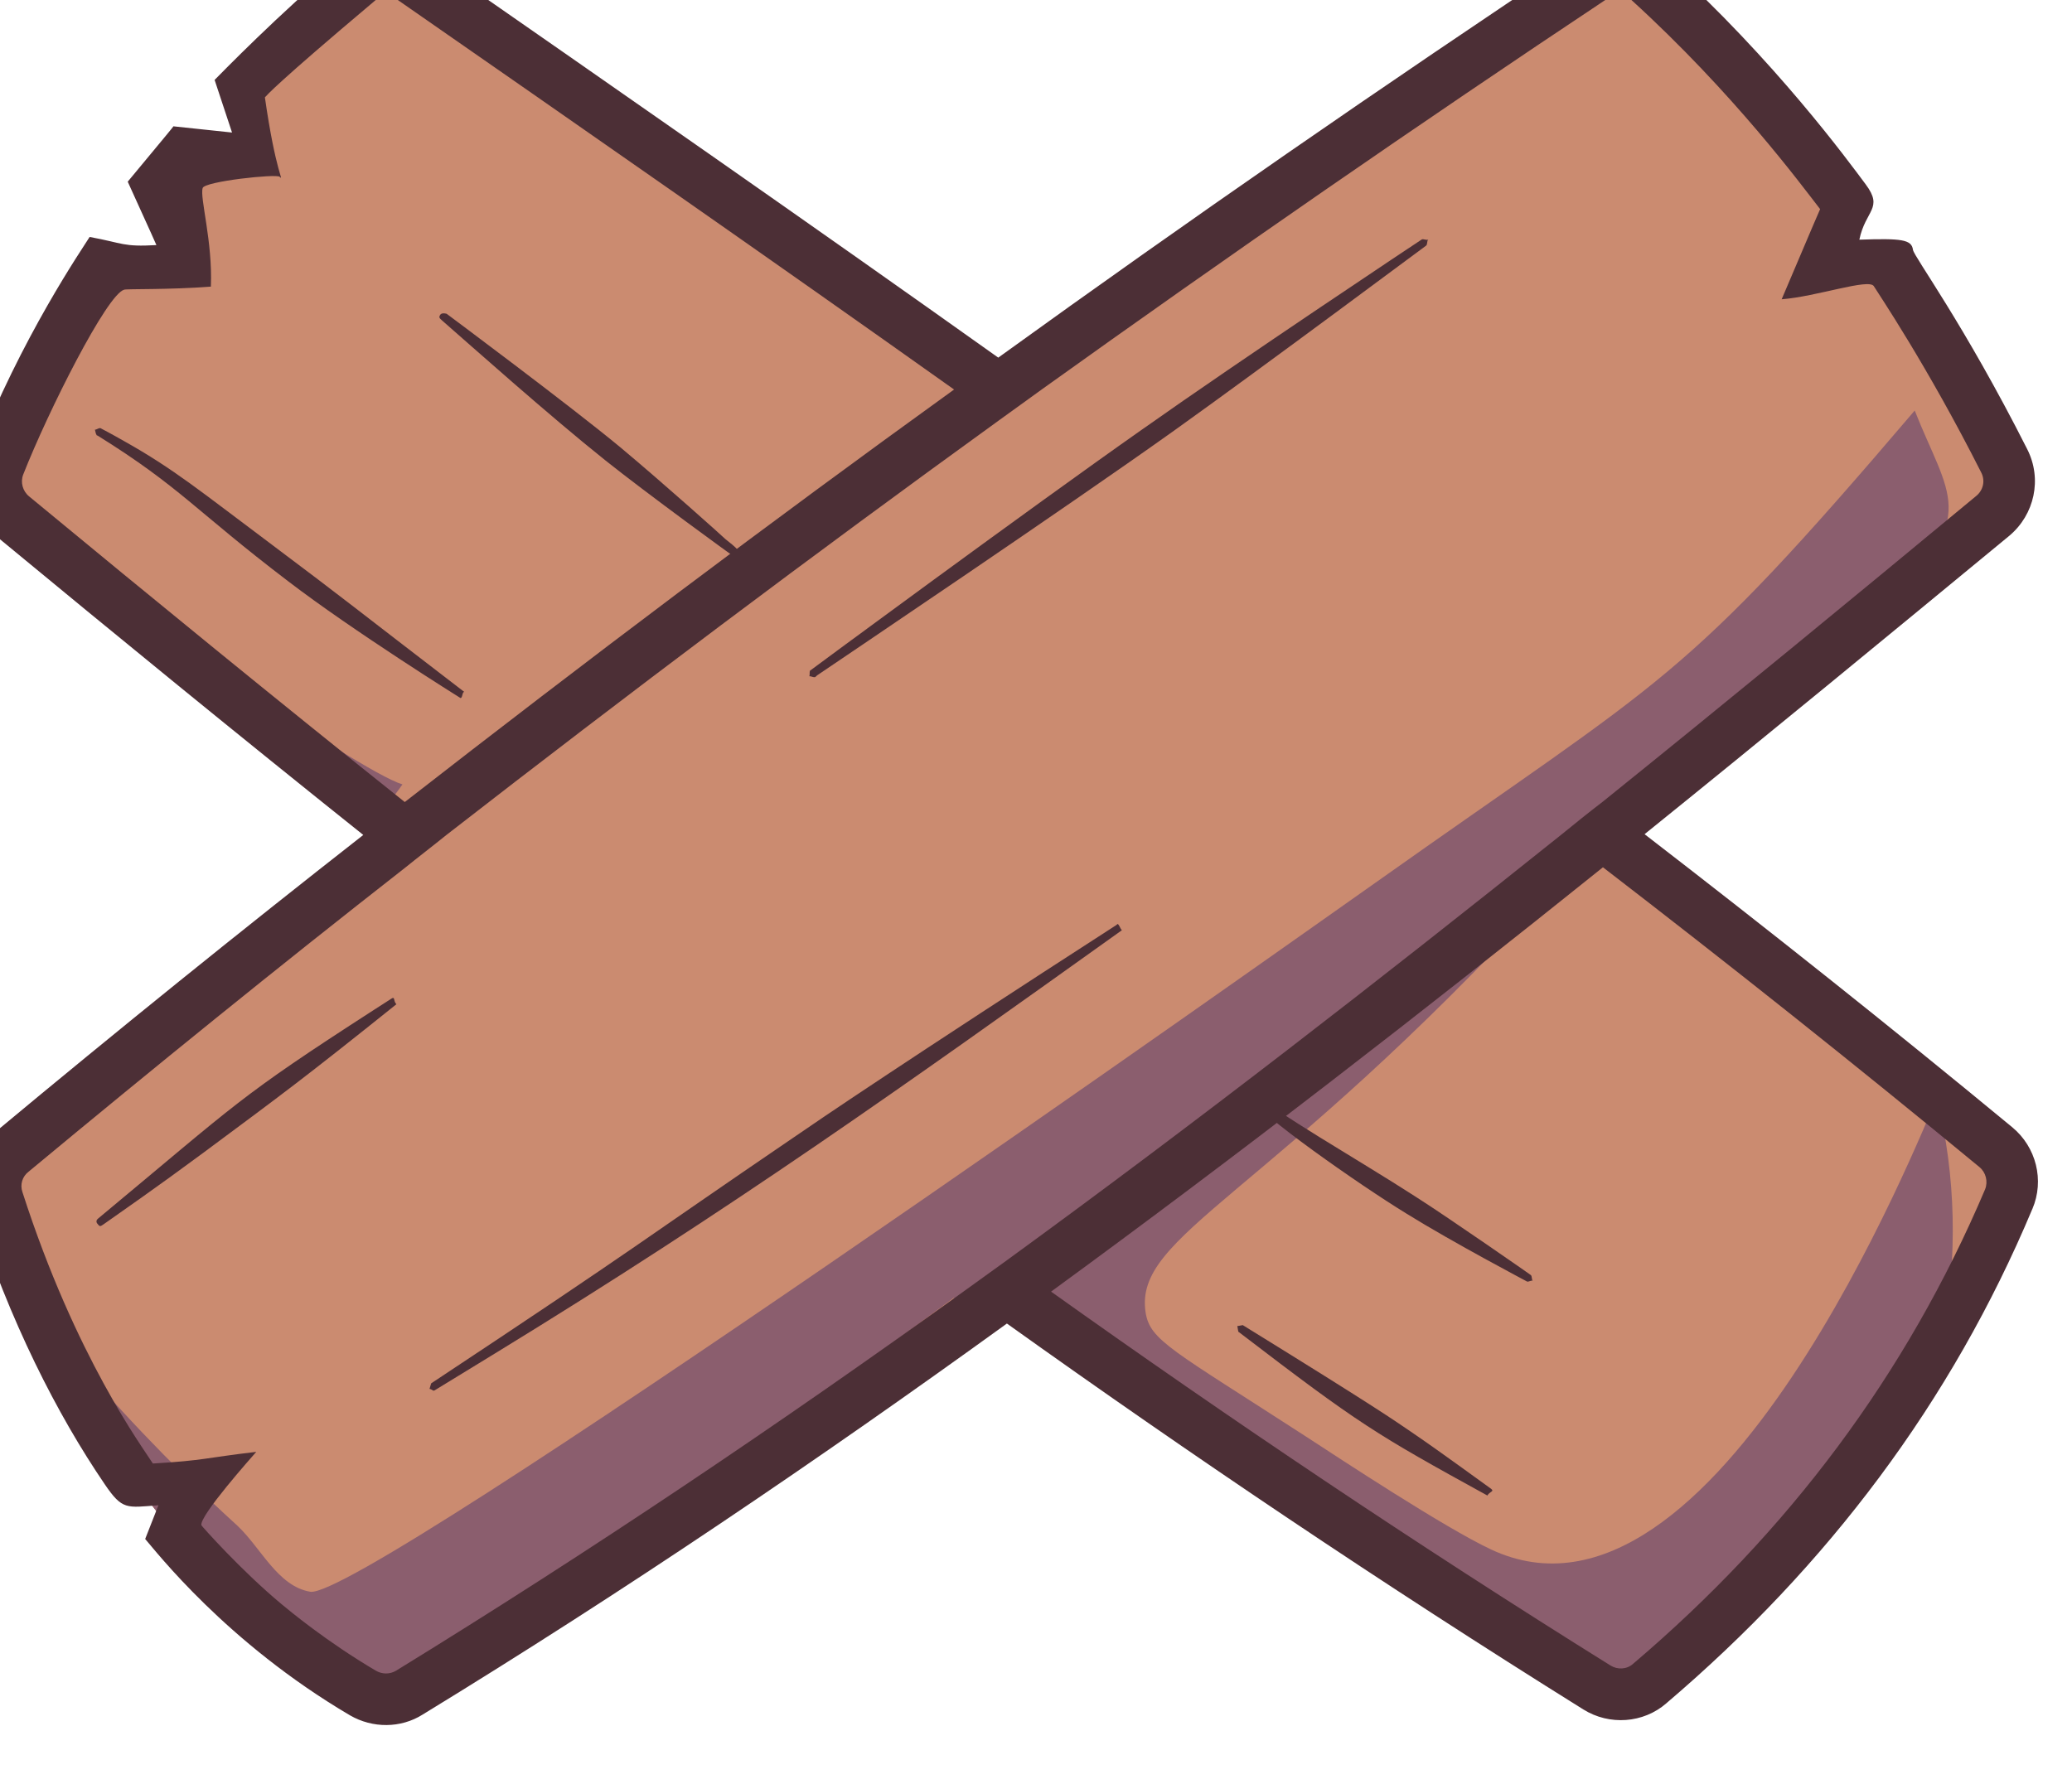
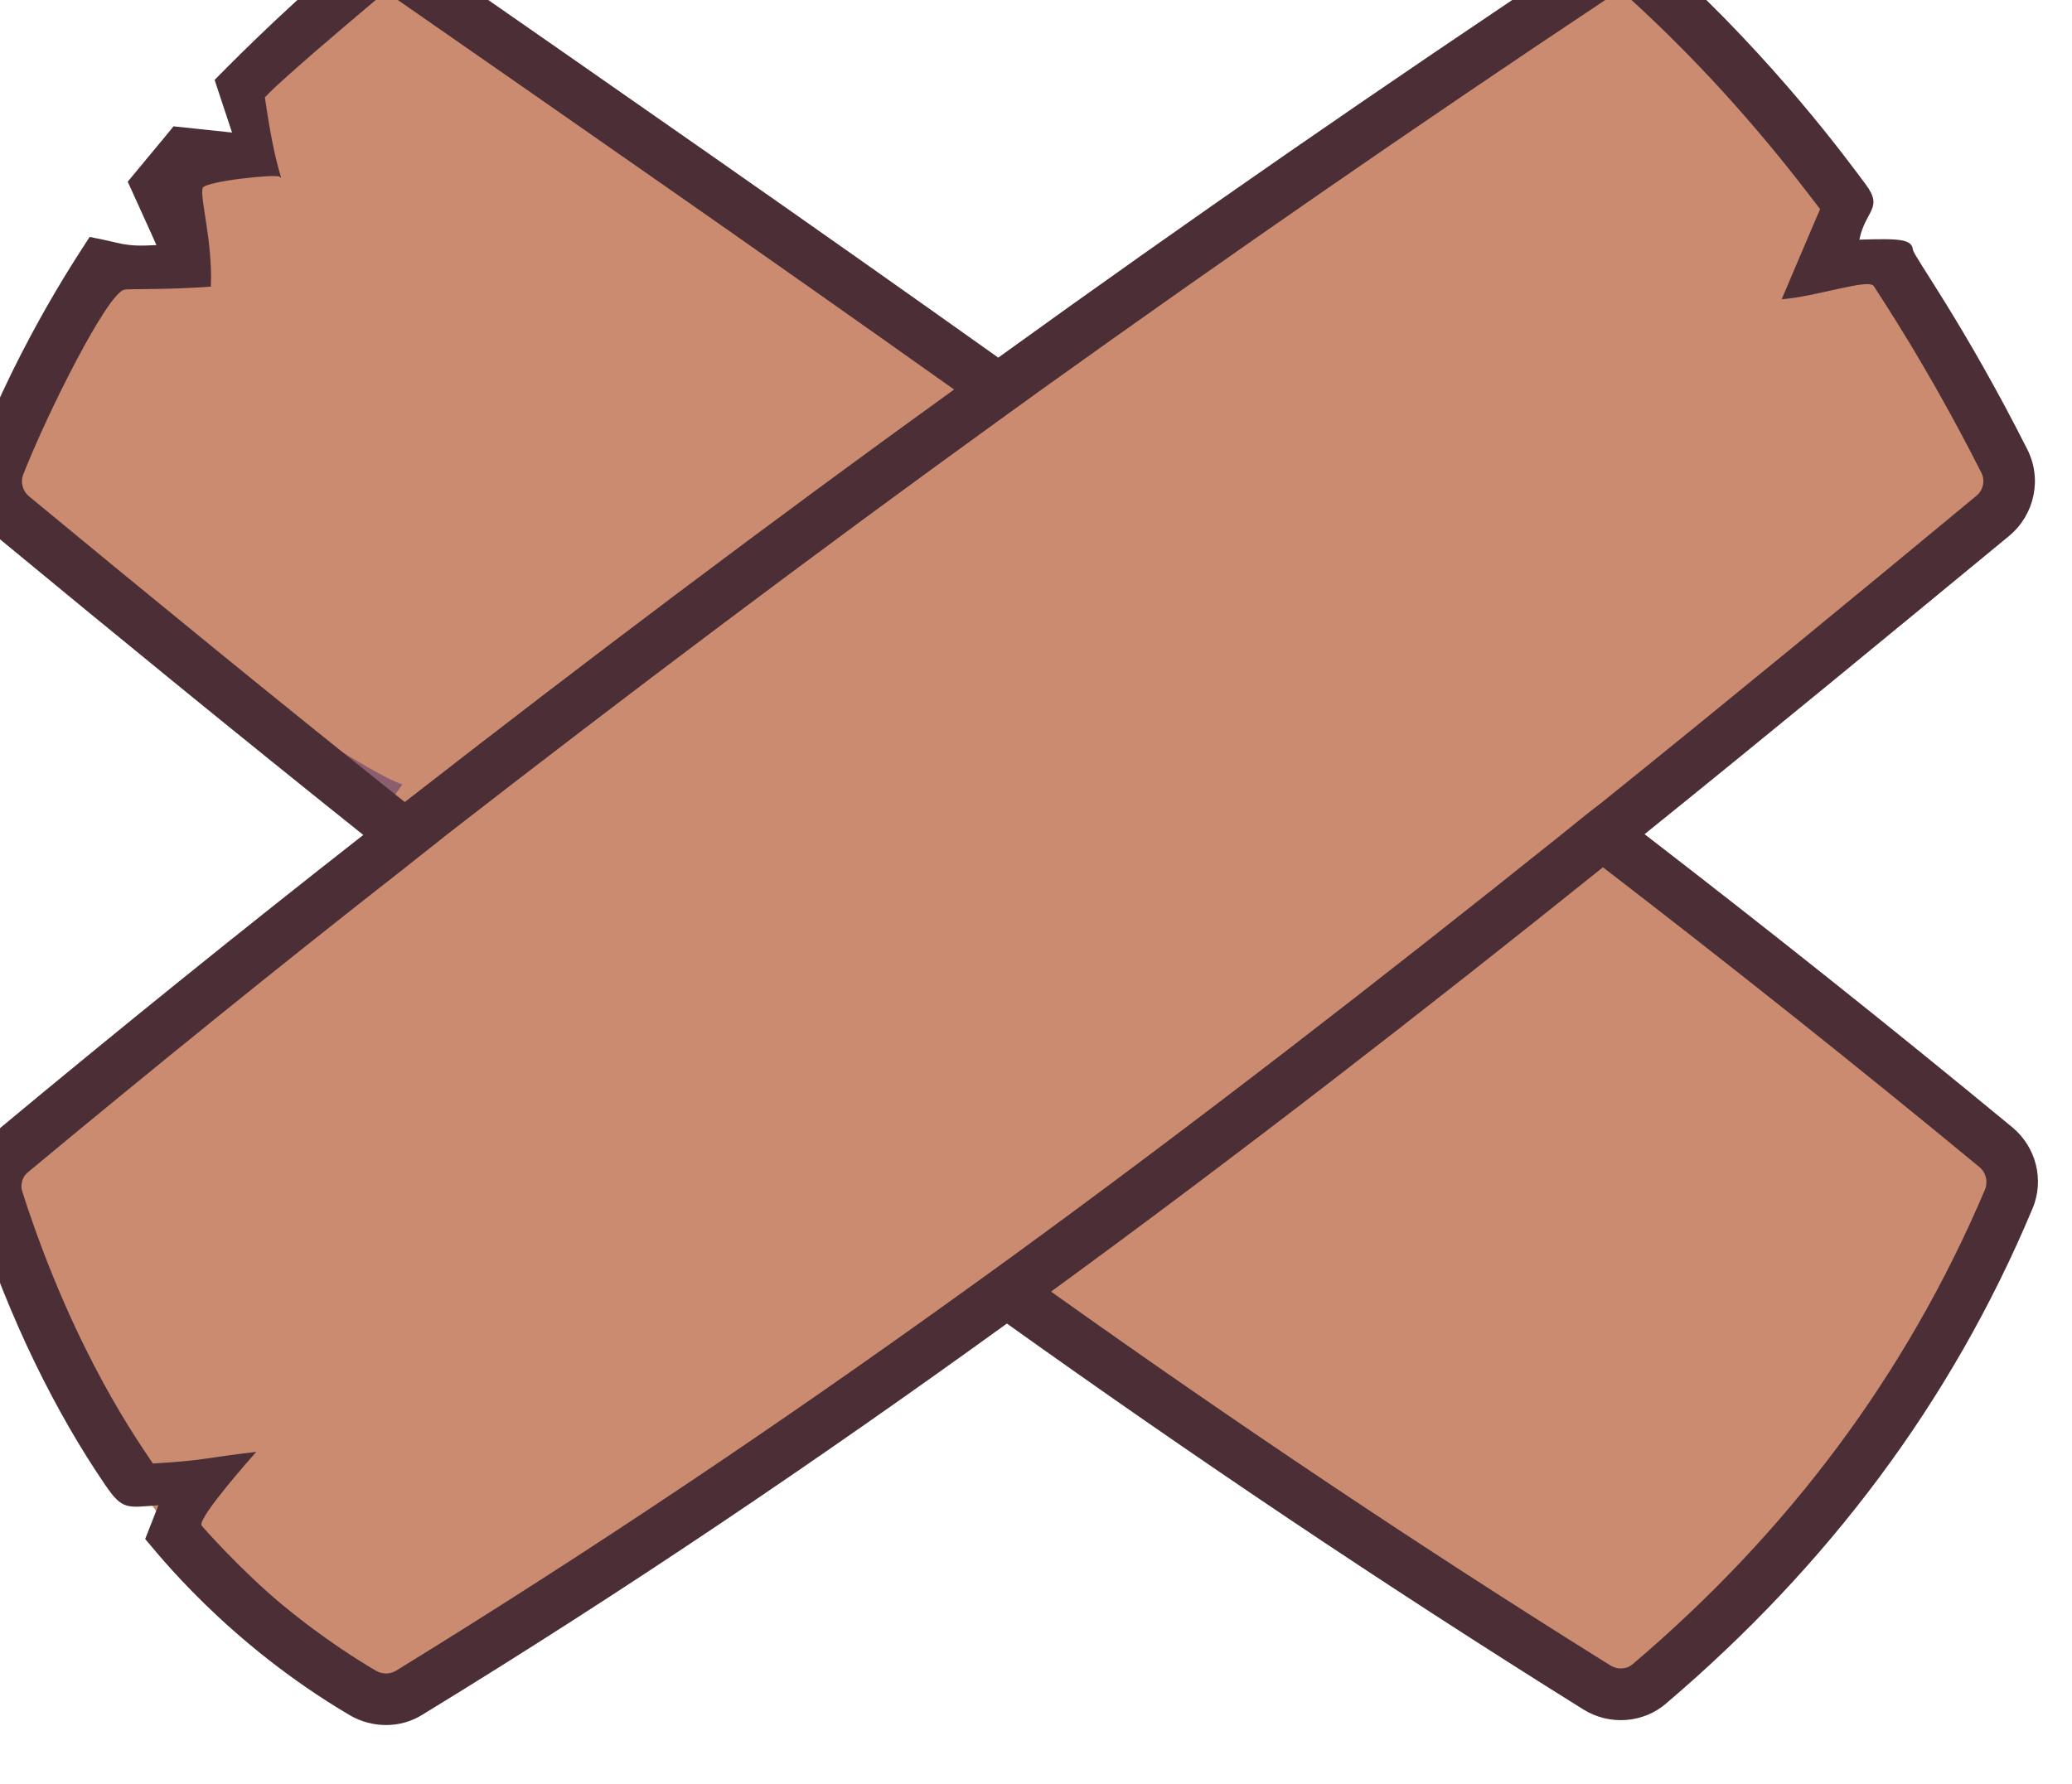
<svg xmlns="http://www.w3.org/2000/svg" width="100%" height="100%" viewBox="0 0 375 323" version="1.1" xml:space="preserve" style="fill-rule:evenodd;clip-rule:evenodd;stroke-linejoin:round;stroke-miterlimit:2;">
  <g transform="matrix(1,0,0,1,-29309.1,-3315.45)">
    <g transform="matrix(1,0,0,1,106.658,-330.836)">
      <g transform="matrix(0.804,0.594,-0.594,0.804,8016.35,-16721.6)">
        <path d="M29204,3752.84C29204.9,3749.26 29208,3746.71 29211.7,3746.6C29254.8,3745.37 29297.9,3744.13 29341.2,3743.38C29354.5,3701.65 29368.7,3660.28 29383.5,3619.26C29384.8,3615.76 29388.2,3613.56 29392,3613.91C29420,3616.78 29441.5,3623.89 29446.8,3625.53C29446.9,3626.03 29447.9,3630.99 29449.2,3631.45C29451,3632.1 29458.8,3629.66 29458.9,3629.67C29469.5,3632.53 29492.6,3644.15 29495.4,3645.58C29498.8,3647.3 29500.6,3651.13 29499.7,3654.82C29492.3,3684.31 29484.9,3713.79 29477.1,3743.21C29507.2,3743.76 29537.5,3744.79 29568,3746.45C29571.6,3746.64 29574.6,3749.15 29575.5,3752.63C29584.2,3788.81 29583.9,3825.21 29575.4,3861.81C29574.6,3865.25 29571.6,3867.78 29568.1,3868.06C29524,3871.52 29481.3,3873.31 29439.6,3873.91C29426.5,3915.07 29412.1,3956 29395.7,3996.58C29394.6,3999.36 29392,4001.3 29389,4001.62C29350.8,4005.62 29315.8,3992.83 29282.8,3969.09C29280.1,3967.14 29278.8,3963.76 29279.6,3960.53C29286.9,3930.88 29294.7,3901.43 29302.8,3872.15C29272,3871.05 29241.6,3869.56 29211.3,3867.91C29207.8,3867.72 29204.8,3865.32 29203.9,3861.95C29198.1,3840.76 29198.1,3826.83 29197.2,3823.48C29196.4,3820.66 29209.9,3815.64 29206.8,3810.47C29203.8,3805.59 29193.5,3801.41 29197.7,3795.49C29201,3790.79 29207,3790.45 29201.1,3785.29C29200.3,3784.55 29198.9,3784.22 29198.5,3783.13C29198.5,3783.05 29199.7,3774.17 29200.8,3768.12C29201,3766.89 29202.3,3760.08 29204,3752.84Z" style="fill:rgb(203,139,112);" />
        <clipPath id="_clip1">
          <path d="M29204,3752.84C29204.9,3749.26 29208,3746.71 29211.7,3746.6C29254.8,3745.37 29297.9,3744.13 29341.2,3743.38C29354.5,3701.65 29368.7,3660.28 29383.5,3619.26C29384.8,3615.76 29388.2,3613.56 29392,3613.91C29420,3616.78 29441.5,3623.89 29446.8,3625.53C29446.9,3626.03 29447.9,3630.99 29449.2,3631.45C29451,3632.1 29458.8,3629.66 29458.9,3629.67C29469.5,3632.53 29492.6,3644.15 29495.4,3645.58C29498.8,3647.3 29500.6,3651.13 29499.7,3654.82C29492.3,3684.31 29484.9,3713.79 29477.1,3743.21C29507.2,3743.76 29537.5,3744.79 29568,3746.45C29571.6,3746.64 29574.6,3749.15 29575.5,3752.63C29584.2,3788.81 29583.9,3825.21 29575.4,3861.81C29574.6,3865.25 29571.6,3867.78 29568.1,3868.06C29524,3871.52 29481.3,3873.31 29439.6,3873.91C29426.5,3915.07 29412.1,3956 29395.7,3996.58C29394.6,3999.36 29392,4001.3 29389,4001.62C29350.8,4005.62 29315.8,3992.83 29282.8,3969.09C29280.1,3967.14 29278.8,3963.76 29279.6,3960.53C29286.9,3930.88 29294.7,3901.43 29302.8,3872.15C29272,3871.05 29241.6,3869.56 29211.3,3867.91C29207.8,3867.72 29204.8,3865.32 29203.9,3861.95C29198.1,3840.76 29198.1,3826.83 29197.2,3823.48C29196.4,3820.66 29209.9,3815.64 29206.8,3810.47C29203.8,3805.59 29193.5,3801.41 29197.7,3795.49C29201,3790.79 29207,3790.45 29201.1,3785.29C29200.3,3784.55 29198.9,3784.22 29198.5,3783.13C29198.5,3783.05 29199.7,3774.17 29200.8,3768.12C29201,3766.89 29202.3,3760.08 29204,3752.84Z" />
        </clipPath>
        <g clip-path="url(#_clip1)">
          <g transform="matrix(0.804,-0.594,0.594,0.804,3490.98,18212.3)">
-             <path d="M29402.9,3875.6C29483.6,3800.71 29511.4,3803.5 29499.9,3816.03C29448.9,3871.63 29424.6,3877.82 29426.8,3892.06C29427.6,3897.16 29431.6,3898.82 29455.9,3914.57C29462.1,3918.61 29480.9,3931.01 29489.3,3934.96C29530,3954.16 29567.1,3859.83 29570.1,3853.22C29584.5,3910.86 29541.6,3968.74 29519.8,3971.99C29504.2,3974.31 29468.2,3981.11 29402.2,3908.82C29391.7,3897.3 29384.3,3892.87 29402.9,3875.6Z" style="fill:rgb(139,94,110);" />
-           </g>
+             </g>
          <g transform="matrix(0.804,-0.594,0.594,0.804,3490.98,18212.3)">
-             <path d="M29566.1,3728.66C29572.1,3743.9 29578.2,3748.26 29560.9,3762.61C29528.4,3789.6 29276.8,3975.23 29273.5,3974.55C29264.8,3972.77 29235.6,3949.29 29210.5,3914.79C29208.4,3911.93 29194.5,3892.81 29212.9,3870.65C29225.7,3897.63 29259.4,3928.03 29262.3,3930.68C29266.6,3934.72 29269.6,3941.65 29275.5,3942.65C29284.9,3944.27 29453.1,3825.01 29468.3,3814.29C29521.7,3776.43 29523.7,3778.42 29566.1,3728.66Z" style="fill:rgb(139,94,110);" />
-           </g>
+             </g>
          <g transform="matrix(0.804,-0.594,0.594,0.804,3490.98,18212.3)">
            <path d="M29292.2,3796.39C29284.2,3794 29235,3760.25 29226.3,3749.91C29214.2,3735.54 29217.6,3731.49 29221.7,3713.62C29185.9,3742.53 29211.2,3761.58 29233,3779.91C29266.3,3807.87 29278.5,3816.07 29292.2,3796.39Z" style="fill:rgb(139,94,110);" />
          </g>
          <g transform="matrix(0.804,-0.594,0.594,0.804,3490.98,18212.3)">
-             <path d="M29478,3697.68C29477.7,3697.94 29477.9,3698.52 29477.6,3698.79C29477.4,3698.91 29448.7,3720.33 29431.9,3732.34C29411.9,3746.6 29371.9,3773.51 29367.3,3776.64C29367.2,3776.74 29367,3776.94 29366.9,3776.97C29366.5,3777 29366.2,3776.76 29365.9,3776.8C29366,3776.49 29365.9,3776.1 29366,3775.8C29366,3775.78 29405.8,3746.39 29426.3,3732C29444.2,3719.34 29476.7,3697.73 29476.8,3697.68C29477.1,3697.49 29477.6,3697.87 29478,3697.68ZM29291.1,3836.22C29274.2,3849.76 29270.5,3852.46 29256.1,3863.15C29247.5,3869.52 29241,3874.01 29238.1,3876.06C29237.5,3876.46 29237.4,3876.58 29237,3876.03C29236.9,3875.96 29236.5,3875.48 29237.1,3875.02C29262.7,3853.75 29262.3,3853.2 29287,3837.26C29288.6,3836.22 29288.6,3836.23 29290.2,3835.2C29290.9,3834.75 29290.5,3835.59 29291.1,3836.22ZM29422.5,3822.81C29382.8,3851.17 29352.1,3873.1 29308.5,3899.76L29298.1,3906.12C29297.7,3906.4 29297.7,3906.01 29297.1,3905.9L29297.4,3904.9C29335.8,3879.48 29335.5,3879.11 29362.8,3860.52C29367.4,3857.34 29383.4,3846.46 29421.5,3821.87C29421.6,3821.81 29421.7,3821.63 29421.8,3821.7C29422.1,3822 29422.2,3822.51 29422.5,3822.81ZM29303.4,3779.64C29303,3779.59 29303.1,3780.79 29302.7,3780.74C29302.7,3780.74 29283.3,3768.63 29271.5,3759.59C29254.6,3746.72 29252,3742.55 29237,3733.21C29236.9,3733.18 29236.8,3733.17 29236.8,3733.1C29236.6,3732.79 29236.6,3732.43 29236.5,3732.12C29236.8,3732.16 29237.1,3731.81 29237.5,3731.85C29237.5,3731.85 29239.7,3733 29241.8,3734.21C29250.9,3739.32 29255.8,3743.43 29268.1,3752.62C29282.8,3763.65 29282.7,3763.76 29303.4,3779.64ZM29488.7,3925.22C29468.3,3914 29465.6,3912.38 29443.7,3895.62C29443.6,3895.59 29443.6,3895.58 29443.6,3895.53C29443.5,3895.21 29443.5,3894.86 29443.4,3894.53L29444.4,3894.35C29469.2,3909.67 29471.5,3911.39 29475.1,3913.83C29480.8,3917.72 29488.2,3923.19 29489.4,3924.02C29490,3924.51 29489.1,3924.48 29488.7,3925.22ZM29496.9,3886.3C29496.6,3886.22 29496.2,3886.53 29495.9,3886.46C29495.9,3886.45 29482.6,3879.45 29474.1,3874.18C29465.4,3868.85 29447,3855.94 29445.8,3853.14C29445.8,3853.12 29445.8,3853.1 29445.8,3853.08C29446,3852.6 29446,3852.63 29446.2,3852.15C29446.5,3852.29 29446.8,3852.42 29447.2,3852.56C29447.2,3852.58 29447.1,3852.63 29447.1,3852.66L29447.2,3852.6C29449.3,3855.27 29465.1,3864.23 29475.7,3871.08C29481.9,3875.03 29496.6,3885.28 29496.6,3885.3C29496.8,3885.57 29496.7,3886.02 29496.9,3886.3ZM29353.2,3755.06C29352.9,3754.9 29352.5,3755.23 29352.2,3755.07C29352,3755 29336.4,3743.64 29328.9,3737.65C29318.6,3729.42 29304.6,3716.91 29299.4,3712.37C29298.9,3711.91 29298.7,3711.79 29299.1,3711.24C29299.4,3710.97 29299.8,3711.04 29300.2,3711.13C29300.2,3711.13 29322.5,3727.73 29331.6,3735.27C29339.7,3742.04 29350.1,3751.38 29350.7,3751.96C29351.5,3752.64 29352.4,3753.22 29353,3754.02C29353.2,3754.3 29353,3754.78 29353.2,3755.06Z" style="fill:rgb(76,47,54);" />
-           </g>
+             </g>
        </g>
      </g>
      <g transform="matrix(0.804,0.594,-0.594,0.804,8016.35,-16721.6)">
        <path d="M29280,3972.88L29280,3972.88C29275.8,3969.81 29273.8,3964.49 29275.1,3959.41L29275.1,3959.41C29281.9,3931.64 29289.1,3904.05 29296.7,3876.61C29267.9,3875.52 29239.4,3874.12 29211.1,3872.58C29205.6,3872.28 29200.9,3868.51 29199.4,3863.2L29199.4,3863.18C29193.3,3840.79 29192.7,3821.21 29192.5,3818.95C29198.1,3816.21 29198.4,3816.86 29203.1,3812.95C29202.3,3812.46 29192.1,3806.82 29192.1,3806.8C29192.8,3794.39 29192.8,3794.41 29192.8,3793.81L29192.9,3793.76C29195.9,3791.98 29199,3790.2 29202,3788.42C29199.3,3786.49 29196.5,3784.56 29193.8,3782.63C29194.1,3780.63 29196,3766.47 29199.5,3751.75L29199.5,3751.74C29200.8,3746.12 29205.8,3742.1 29211.6,3741.93C29253.6,3740.73 29295.6,3739.52 29337.8,3738.77C29350.8,3698.06 29364.6,3657.7 29379.1,3617.67C29381.1,3612.16 29386.6,3608.7 29392.4,3609.26L29392.4,3609.26C29419.2,3612.01 29440.3,3618.65 29445.5,3620.22C29450.7,3621.8 29448.2,3623.97 29450.5,3628.95C29456.5,3624.19 29458.1,3623.3 29459.4,3624.66C29460.3,3625.56 29474.6,3629.88 29497.5,3641.41L29497.5,3641.41C29502.9,3644.12 29505.6,3650.14 29504.2,3655.95C29497.3,3683.54 29490.4,3711.12 29483.2,3738.65C29511.3,3739.23 29539.7,3740.23 29568.3,3741.78L29568.3,3741.78C29573.9,3742.09 29578.7,3746.03 29580,3751.51L29580,3751.53C29589,3788.42 29588.6,3825.54 29579.9,3862.86L29579.9,3862.88C29578.7,3868.3 29574,3872.28 29568.5,3872.72L29568.5,3872.72C29525.5,3876.09 29483.8,3877.88 29443,3878.53C29430.2,3918.72 29416.1,3958.7 29400,3998.34L29400,3998.34C29398.3,4002.71 29394.2,4005.75 29389.5,4006.27L29389.5,4006.27C29363.6,4008.98 29343.5,4003.22 29340.7,4002.62C29340.7,4002.62 29339,3996.28 29339,3996.28C29334.6,4000.07 29334.3,4000.89 29328.9,3998.99C29314.5,3993.95 29297.7,3985.6 29280,3972.88ZM29388.5,3996.98C29389.8,3996.83 29390.9,3996.01 29391.4,3994.83C29406.9,3956.39 29420.7,3917.63 29433.2,3878.66C29434.2,3875.54 29435.2,3872.41 29436.2,3869.28C29448.9,3828.97 29460.3,3788.43 29471.1,3747.78C29471.9,3744.68 29472.7,3741.57 29473.6,3738.47C29481,3710.25 29488.1,3681.98 29495.1,3653.69C29495.5,3652.12 29494.8,3650.49 29493.3,3649.75C29473.9,3639.97 29458.8,3634.66 29457.6,3634.16C29456,3633.56 29450.4,3641.84 29445.6,3645.99C29441.8,3630.03 29441.8,3630.1 29441.5,3628.72C29436.2,3627.23 29416.5,3621.13 29391.5,3618.56C29389.9,3618.42 29388.4,3619.36 29387.9,3620.85C29373.8,3659.78 29360.4,3699.03 29347.6,3738.6C29346.6,3741.73 29345.6,3744.86 29344.6,3748C29332,3787.56 29320.1,3827.45 29308.8,3867.69C29308,3870.78 29307.1,3873.87 29306.3,3876.95C29298.5,3905.02 29291.2,3933.24 29284.2,3961.65C29283.8,3963.03 29284.3,3964.47 29285.5,3965.3C29311,3983.63 29330.5,3989.55 29333.7,3990.8C29341,3984.7 29340.6,3984.44 29347.5,3977.98C29347.4,3979.3 29346.1,3993.34 29347.4,3994.57C29347.5,3994.65 29358,3996.89 29367.6,3997.44C29369.3,3997.54 29378.2,3998.06 29388.5,3996.98ZM29208.4,3860.72C29208.8,3862.15 29210.1,3863.17 29211.6,3863.25C29240.6,3864.83 29269.8,3866.26 29299.2,3867.35C29310.4,3827.29 29322.2,3787.57 29334.8,3748.17C29293.7,3748.93 29252.8,3750.1 29211.9,3751.28C29210.3,3751.32 29208.9,3752.41 29208.6,3753.93C29203.1,3776.98 29203.1,3779.05 29203,3779.76C29212.7,3789.6 29214.9,3789.91 29213.7,3789.74C29212.9,3789.62 29203.2,3798.53 29203.7,3799.67C29204.3,3801.4 29210.9,3806.34 29215.5,3813.14C29209.7,3818.16 29203.4,3822.55 29203.2,3822.92C29201.2,3825.45 29205.2,3848.78 29208.4,3860.72ZM29446,3869.13C29485.6,3868.45 29526.1,3866.68 29567.7,3863.4C29569.2,3863.28 29570.5,3862.21 29570.8,3860.74C29579.2,3824.87 29579.5,3789.2 29571,3753.73C29570.6,3752.26 29569.3,3751.2 29567.8,3751.11C29538.5,3749.53 29509.5,3748.52 29480.7,3747.95C29470,3788.49 29458.6,3828.92 29446,3869.13Z" style="fill:rgb(76,47,54);" />
      </g>
    </g>
  </g>
</svg>